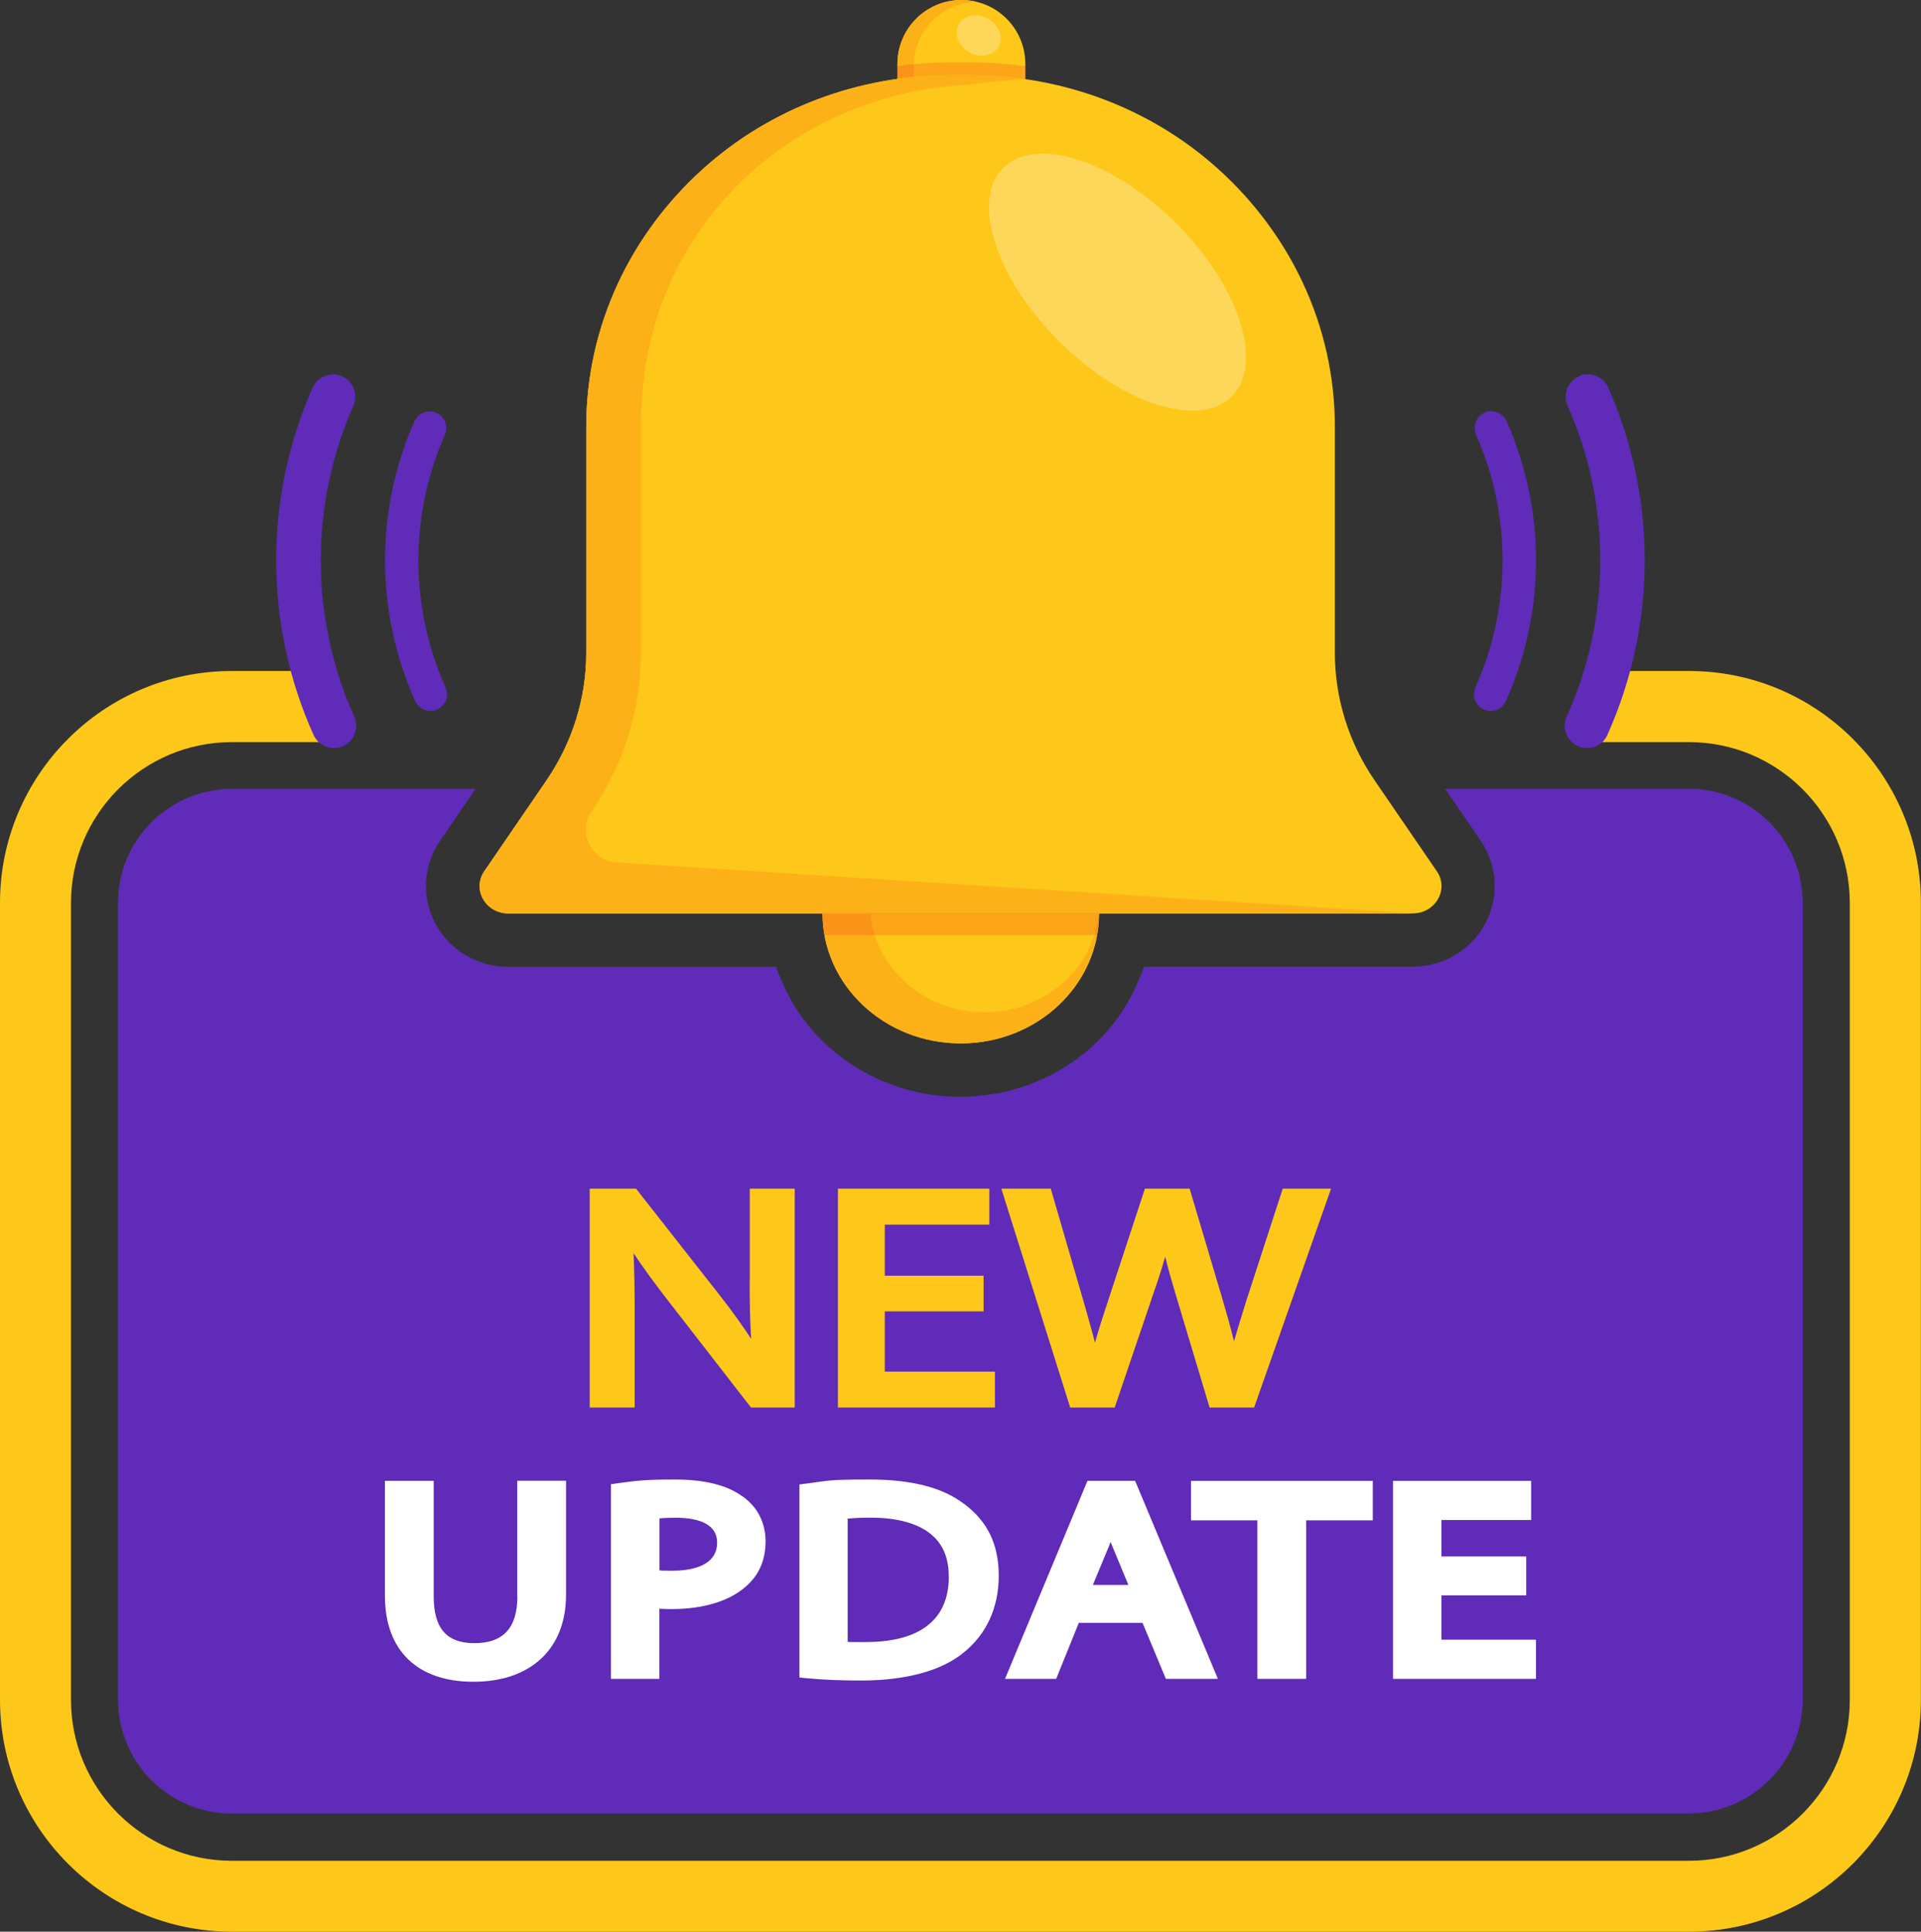
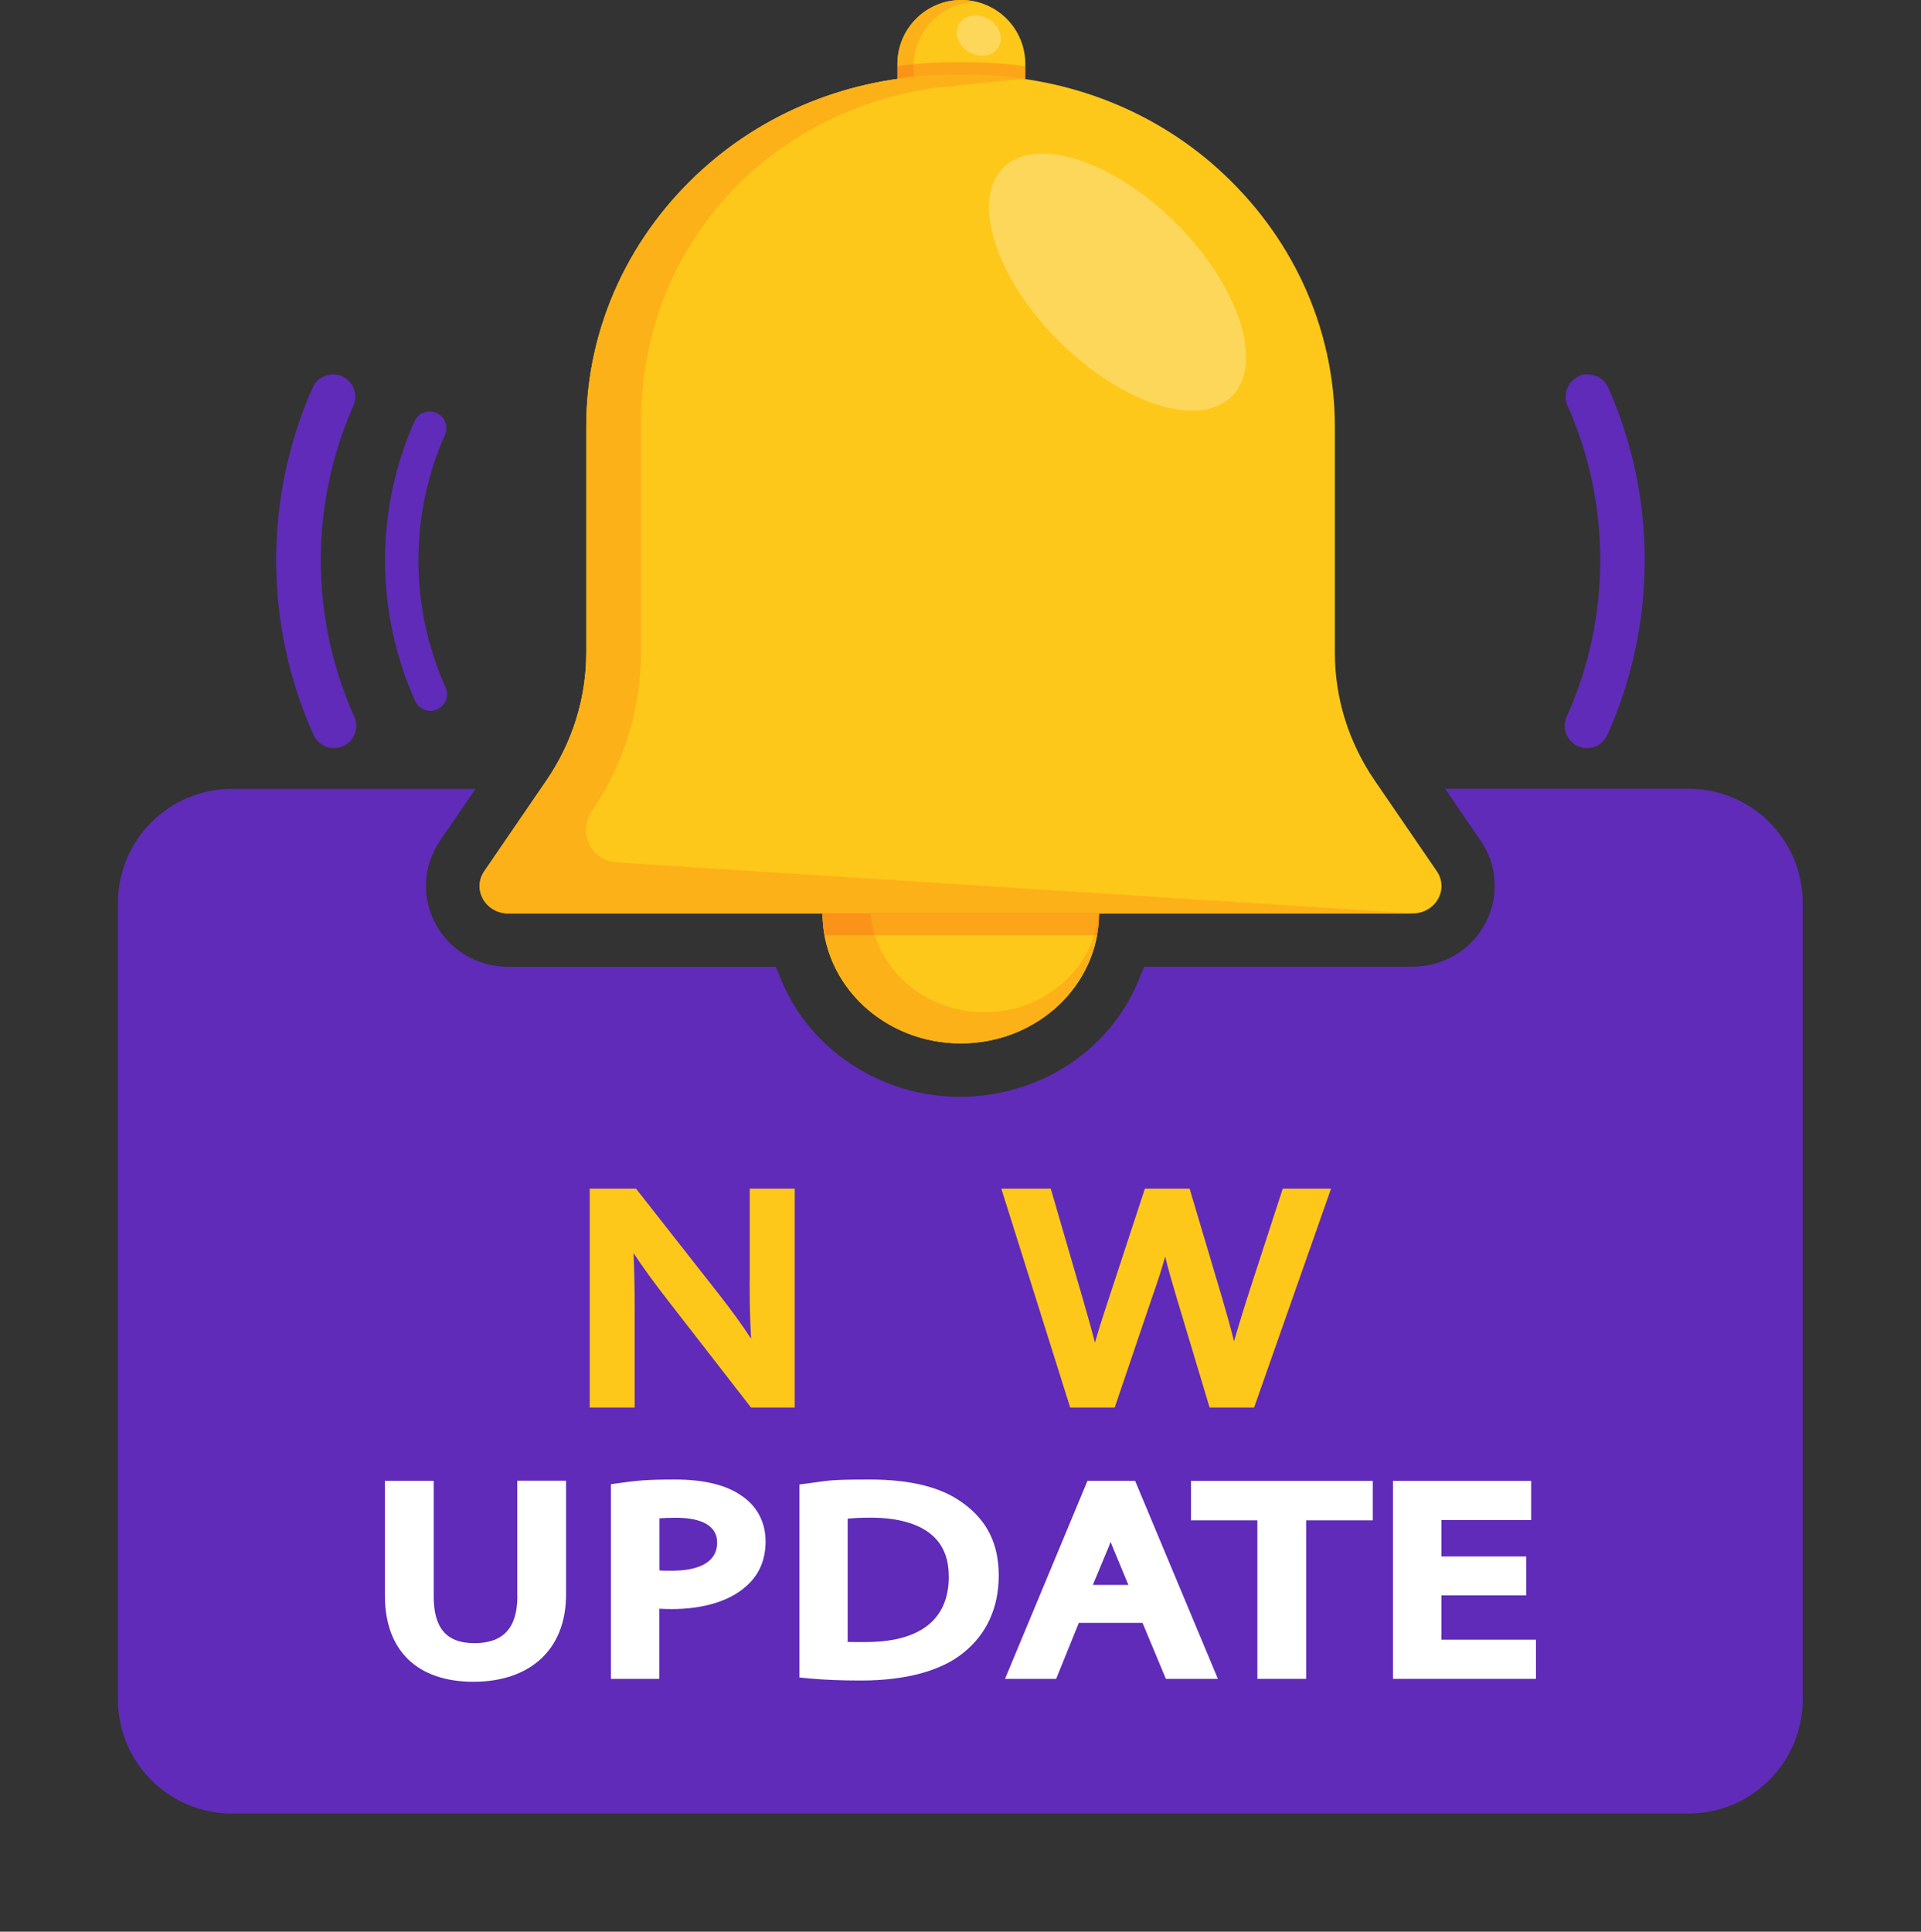
<svg xmlns="http://www.w3.org/2000/svg" id="_ëîé_1" data-name="‘ëîé_1" version="1.1" viewBox="0 0 1712.8 1722.1">
  <rect x="0" y="0" width="1712.8" height="1722.1" fill="#333333" stroke="none" />
  <defs>
    <style>
      .cls-1 {
        fill: #fdb119;
      }

      .cls-1, .cls-2, .cls-3, .cls-4, .cls-5, .cls-6 {
        stroke-width: 0px;
      }

      .cls-2 {
        fill: #5f2bb8;
      }

      .cls-3 {
        fill: #fdd759;
      }

      .cls-4 {
        fill: #fdc819;
      }

      .cls-5 {
        fill: #fd1919;
        opacity: .2;
      }

      .cls-6 {
        fill: #fff;
      }
    </style>
  </defs>
  <g>
    <path class="cls-4" d="M857.2,0h0c31.5,0,57,25.5,57,57v35.8h-114v-35.8c0-31.5,25.5-57,57-57Z" />
    <path class="cls-1" d="M857.2,0h0c4.7,0,9.3.6,13.6,1.7-31,.5-56,25.8-56,57v34.2h-14.7v-35.8C800.2,25.5,825.7,0,857.2,0Z" />
    <path class="cls-5" d="M800.2,92.8v-33.9c15.6-2.2,31.4-3.3,47.3-3.3h17.9c16.4,0,32.7,1.2,48.8,3.5v33.7h-114Z" />
    <path class="cls-4" d="M431.8,776.7l55.4-80.9c23.2-33.9,35.5-73.4,35.5-113.8v-201.5c0-90.6,40.1-172.4,104.3-230.1,60.4-54.3,139.3-83.4,220.5-83.4h17.9c81.2,0,160.2,29.1,220.5,83.4,64.2,57.8,104.3,139.5,104.3,230.1v201.5c0,40.4,12.3,79.9,35.5,113.8l55.4,80.9c11.1,16.2-1.2,37.6-21.5,37.6H453.3c-20.3,0-32.6-21.4-21.5-37.6Z" />
    <path class="cls-4" d="M980,814.1s0,0,0,0c0,64.1-55.2,116.1-123.3,116.1s-123.3-52-123.3-116.1,0,0,0,0h246.6Z" />
    <path class="cls-1" d="M733.4,814.1h42.7c4.3,49.4,48.2,88.3,101.7,88.3s97.5-38.9,101.7-88.3h.4s0,0,0,0c0,64.1-55.2,116.1-123.3,116.1s-123.3-52-123.3-116.1,0,0,0,0Z" />
    <path class="cls-1" d="M431.8,776.7l55.4-80.9c23.2-33.9,35.5-73.4,35.5-113.8v-201.5c0-90.6,40.1-172.4,104.3-230.1,60.4-54.3,139.3-83.4,220.5-83.4h17.9c15.7,0,31.4,1.1,46.8,3.3l-77.8,7.9c-71.6,9.8-137.7,44.2-184,94.4-57,61.9-78.9,134-78.9,207.9v201.5c0,50.4-15.2,99.3-44,141.4-12.7,18.6-.4,43.9,22.1,45.4l709.8,45.4.2.2H453.3c-20.3,0-32.6-21.4-21.5-37.6Z" />
    <path class="cls-3" d="M890.3,41.9c-4.7,8.2-16.4,10.2-26.2,4.6-9.7-5.6-13.8-16.8-9.1-25,4.7-8.2,16.4-10.2,26.2-4.6,9.7,5.6,13.8,16.8,9.1,25Z" />
    <path class="cls-5" d="M735.2,833.7c-1.1-6.3-1.8-12.8-1.8-19.5s0,0,0,0h246.6s0,0,0,0c0,6.6-.6,13.1-1.8,19.5h-243.1Z" />
    <ellipse class="cls-3" cx="996.4" cy="251.6" rx="74.1" ry="144.1" transform="translate(113.9 778.2) rotate(-45)" />
  </g>
-   <path class="cls-4" d="M1506,598.2h-64.1c-5.5,21.6-12.8,42.8-22,63.4h86c79.1,0,143.4,64.3,143.4,143.4v710.5c0,79.1-64.3,143.4-143.4,143.4H206.7c-79.1,0-143.4-64.3-143.4-143.4v-710.5c0-79.1,64.3-143.4,143.4-143.4h86c-9.2-20.6-16.5-41.8-22-63.4h-64.1C92.7,598.2,0,690.9,0,804.9v710.5c0,114,92.7,206.7,206.7,206.7h1299.3c114,0,206.7-92.7,206.7-206.7v-710.5c0-114-92.7-206.7-206.7-206.7Z" />
  <path class="cls-2" d="M206.7,1616.8c-55.9,0-101.5-45.5-101.5-101.5v-710.5c0-55.9,45.5-101.5,101.5-101.5h217.3l-31.7,46.3c-15,21.9-16.6,50-4.3,73.4,12.7,24,37.6,38.9,65.1,38.9h238.6l5.5,13.1c12.6,30,34.1,55.6,62.2,74,28.6,18.8,62,28.8,96.5,28.8s68.3-9.9,96.8-28.6c28-18.4,49.4-44,62-74.2l5.5-13.2h239.2c27.5,0,52.5-14.9,65.1-38.9,12.3-23.4,10.7-51.5-4.3-73.4l-31.7-46.3h217.3c55.9,0,101.5,45.5,101.5,101.5v710.5c0,55.9-45.5,101.5-101.5,101.5H206.7Z" />
  <g>
    <g>
      <path class="cls-4" d="M668.4,1142.4c0,18.1.3,34.5,1.3,51.1-8.2-12.5-17.5-25.4-28.1-38.9l-74.5-94.9h-41.3v195.1h40.1v-84.3c0-20.8-.3-37.6-1-53.3,8.3,12.6,18.4,26.4,30.8,42.4l73.9,95.2h39v-195.1h-40.1v82.6Z" />
-       <polygon class="cls-4" points="788.9 1169.1 877 1169.1 877 1137.3 788.9 1137.3 788.9 1091.8 882.1 1091.8 882.1 1059.7 747.1 1059.7 747.1 1254.8 887.1 1254.8 887.1 1222.8 788.9 1222.8 788.9 1169.1" />
      <path class="cls-4" d="M1143.7,1059.7l-31.4,96.6-1.1,3.4c-3.8,12.4-7.6,24.4-10.9,36.1-3.2-12.8-6.9-26-10.7-38.9l-28.9-97.2h-39.9l-31.7,96.5c-4.5,13.7-9.1,27.6-12.8,40.8-3.3-12.8-7.2-26.6-11.2-40.3l-28.2-97h-44.1l61.4,195.1h39.7l33.7-99.3c4.5-12.7,8.2-24.1,11.3-35.2,2.7,11.1,6,22.5,9.7,34.9l29.9,99.6h39.7l68.6-195.1h-43.3Z" />
    </g>
    <g>
      <path class="cls-6" d="M461.3,1423.1c0,28.1-12.5,41.8-38.3,41.8s-36.3-14.4-36.3-41.8v-102.9h-43.5v102.4c0,48.8,28.8,76.7,78.9,76.7s82.6-28.3,82.6-77.7v-101.5h-43.5v102.9Z" />
      <path class="cls-6" d="M661.9,1334c-13.5-9.9-33.7-15-60-15s-33.9,1-49.4,3.1l-7.8,1.1v173.5h43.2v-62.5c3.7.2,7.5.3,11.2.3,27.6,0,50.9-7,65.3-19.6,12.1-10.1,18.2-23.8,18.2-40.7s-7.4-31-20.7-40.3ZM639.4,1375.2c0,21.8-24.9,25.1-39.7,25.1s-8.4-.1-11.7-.4v-46.3c3.7-.3,8.6-.5,14.6-.5,16.8,0,36.8,3.9,36.8,22.2Z" />
      <path class="cls-6" d="M859.5,1340.7c-19.1-14.6-46.7-21.7-84.3-21.7s-36.4,1.1-54.5,3.4l-7.9,1v172.1l8.2.8c13.8,1.3,29.4,1.9,46.5,1.9,40.1,0,71.8-8.6,91.7-24.9,20.5-16.5,31.3-40.2,31.3-68.6s-10.4-48.7-30.9-64ZM846,1405.4c0,48.4-40.1,58.5-73.8,58.5s-10.9,0-16.4-.4v-109.6c5.1-.5,11.8-.9,20.4-.9,25.7,0,45.3,6,56.8,17.4,8.7,8.6,13,20.3,12.9,35Z" />
      <path class="cls-6" d="M969.6,1320.2l-73.5,176.5h45.6l20.2-49.9h56.8l20.8,49.9h46.4l-73.8-176.5h-42.4ZM974.4,1413l14.1-33.9c.6-1.5,1.1-3,1.7-4.5.6,1.6,1.3,3.2,2,4.9l13.9,33.5h-31.7Z" />
      <polygon class="cls-6" points="1061.9 1355.4 1121.1 1355.4 1121.1 1496.7 1164.6 1496.7 1164.6 1355.4 1224 1355.4 1224 1320.2 1061.9 1320.2 1061.9 1355.4" />
      <polygon class="cls-6" points="1285.2 1461.8 1285.2 1422.3 1360.8 1422.3 1360.8 1387.6 1285.2 1387.6 1285.2 1355.1 1365.2 1355.1 1365.2 1320.2 1242 1320.2 1242 1496.7 1369.5 1496.7 1369.5 1461.8 1285.2 1461.8" />
    </g>
  </g>
  <g>
    <g>
-       <path class="cls-2" d="M1319.6,630.4c1,.8,2.2,1.5,3.4,2.1,7.5,3.4,16.3,0,19.7-7.5,35.6-79.1,35.8-170,.7-249.4-2.5-5.5-7.9-8.9-13.7-8.9s-4,.4-6,1.3c-7.5,3.3-10.9,12.1-7.6,19.6,31.7,71.6,31.5,153.7-.6,225.1-2.7,6.1-1.1,13.3,4.1,17.6Z" />
      <path class="cls-2" d="M1402.3,662.4c1.4,1.1,2.9,2.1,4.5,2.8,4.8,2.2,10.2,2.3,15.2.5,5-1.9,8.9-5.6,11.1-10.4,44.2-98.3,44.5-211.2.9-309.7-3.3-7.4-10.6-11.8-18.2-11.8s-5.4.5-8,1.7c-10,4.4-14.6,16.2-10.1,26.2,39.1,88.2,38.8,189.3-.8,277.2-3.7,8.2-1.4,17.8,5.5,23.5Z" />
    </g>
    <g>
      <path class="cls-2" d="M370.1,625c3.4,7.5,12.2,10.8,19.7,7.5,1.2-.6,2.4-1.3,3.4-2.1,5.2-4.2,6.8-11.5,4.1-17.6-32.1-71.5-32.3-153.5-.6-225.1,3.3-7.5,0-16.3-7.6-19.6-7.5-3.3-16.3,0-19.6,7.6h0c-35.2,79.3-34.9,170.2.7,249.4Z" />
      <path class="cls-2" d="M279.6,655.2c4.5,10,16.3,14.5,26.3,10,1.6-.7,3.2-1.7,4.5-2.8,6.9-5.7,9.1-15.3,5.5-23.5-39.6-88-39.8-189-.8-277.2,4.4-10-.1-21.8-10.1-26.2-10-4.4-21.8.1-26.3,10.1-43.6,98.5-43.3,211.4.9,309.7Z" />
    </g>
  </g>
</svg>